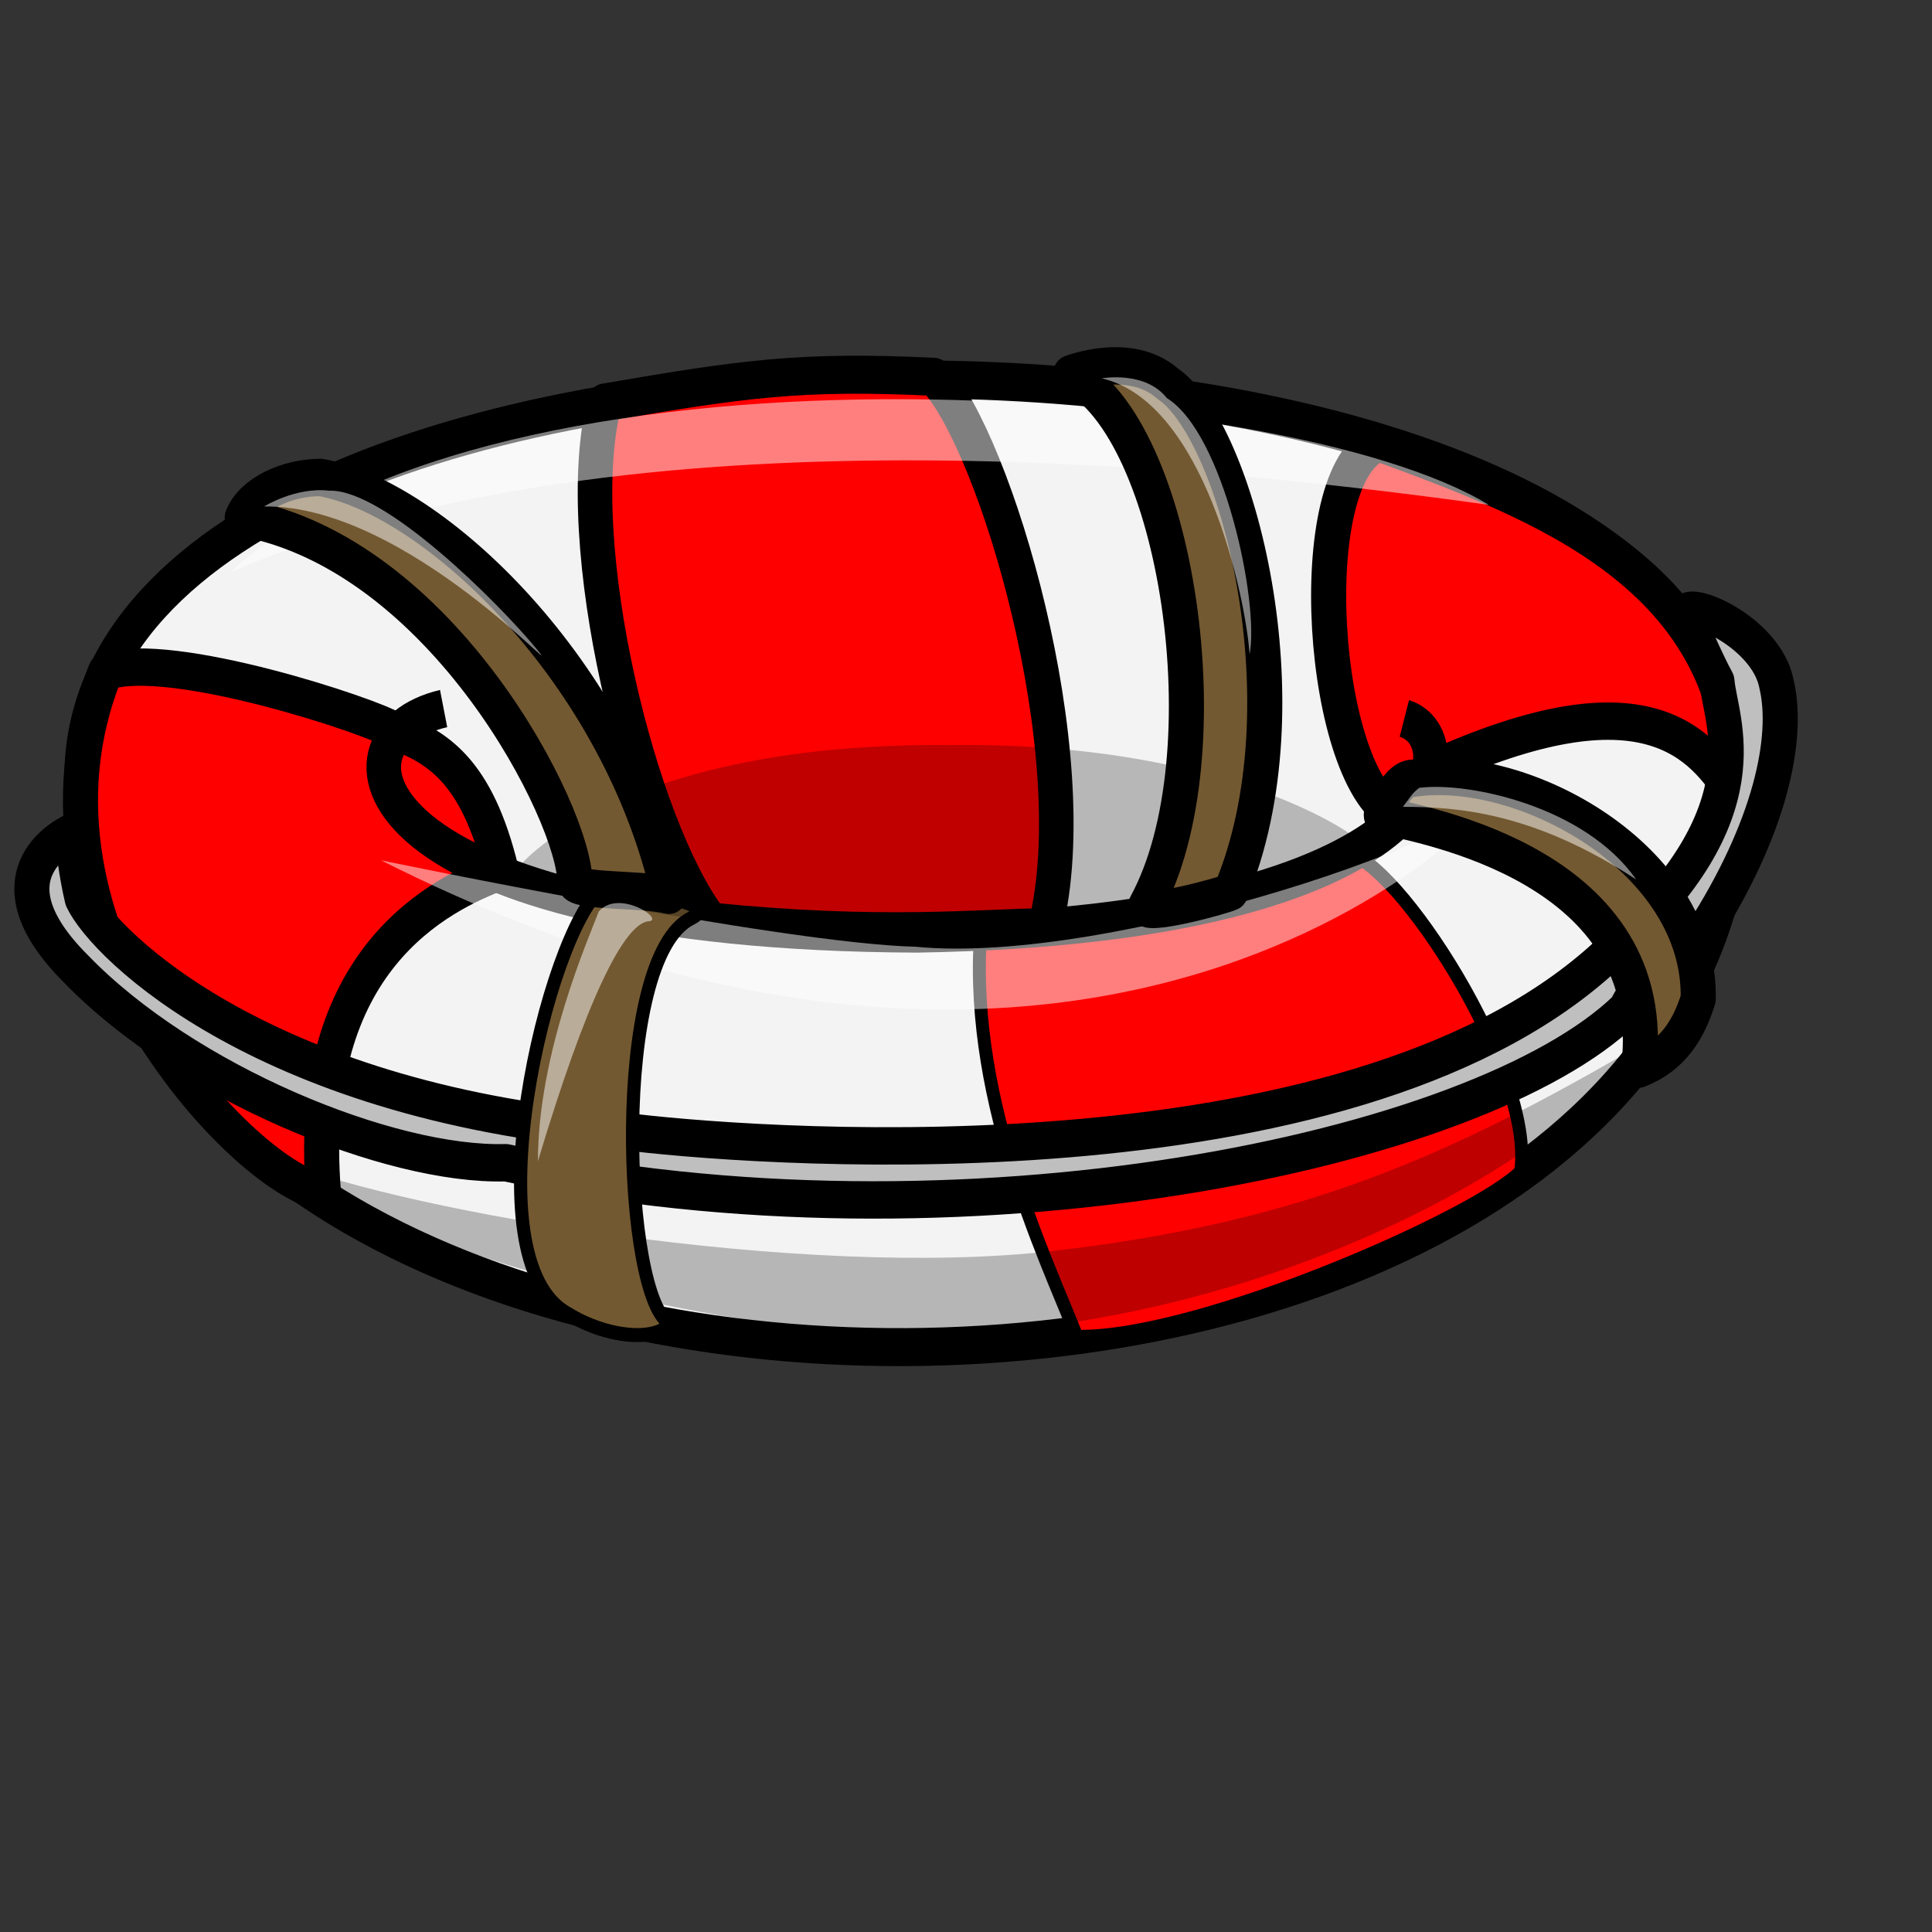
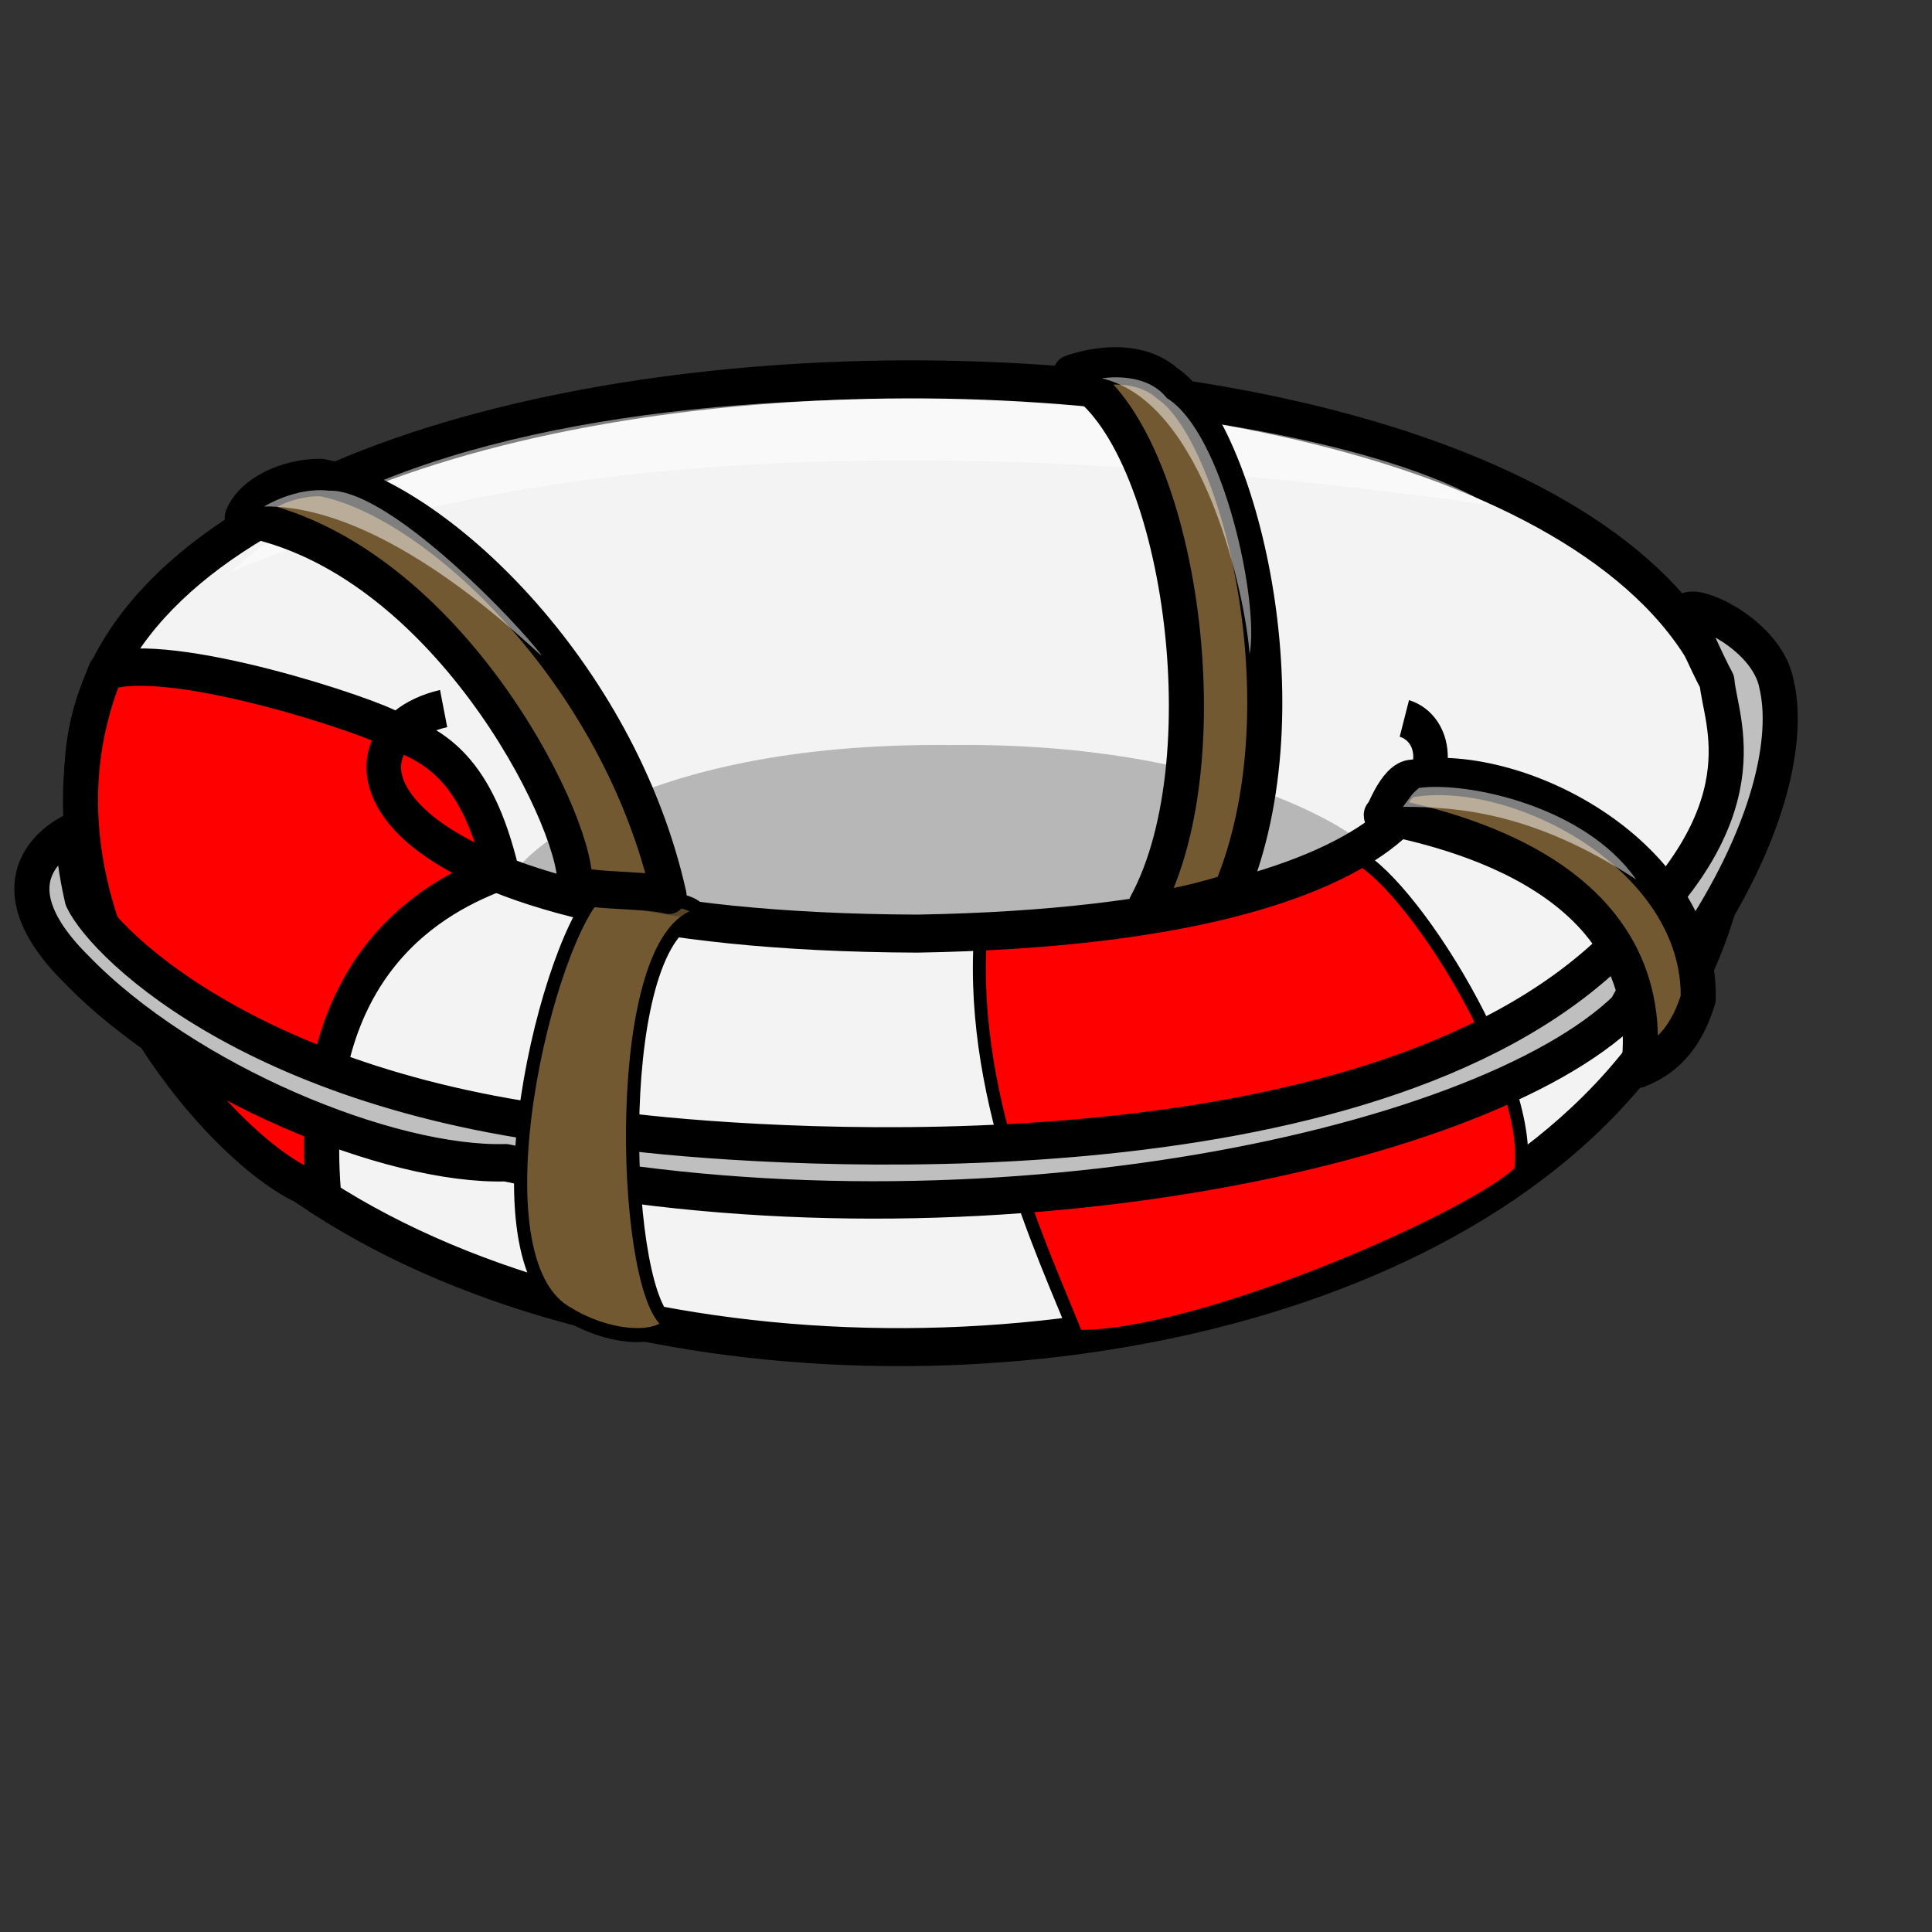
<svg xmlns="http://www.w3.org/2000/svg" xmlns:dc="http://purl.org/dc/elements/1.1/" xmlns:ns1="http://sodipodi.sourceforge.net/DTD/sodipodi-0.dtd" xmlns:ns2="http://www.inkscape.org/namespaces/inkscape" xmlns:ns4="http://web.resource.org/cc/" xmlns:rdf="http://www.w3.org/1999/02/22-rdf-syntax-ns#" id="svg548" ns1:version="0.32" width="400pt" height="400pt" ns1:docbase="/var/www/html/svg_gallery/svg/misc" ns1:docname="help.svg" ns2:version="0.38.1">
  <rect width="100%" height="100%" fill="#333333" stroke="none" />
  <defs id="defs550" />
  <ns1:namedview id="base" showgrid="true" ns2:zoom="0.90750000" ns2:cx="200.00000" ns2:cy="200.00000" ns2:window-width="640" ns2:window-height="500" ns2:window-x="0" ns2:window-y="24" />
  <g id="g844">
    <path style="fill:#f3f3f3;fill-rule:evenodd;stroke:black;stroke-opacity:1;stroke-width:8.893;stroke-linejoin:round;stroke-linecap:butt;fill-opacity:1;stroke-dasharray:none;" d="M 35.613 215.946 C 33.355 394.858 461.27 392.313 462.117 215.098 C 460.422 91.301 35.613 92.149 35.613 215.946 z " id="path1065" ns1:nodetypes="ccc" transform="matrix(1.072,0,0,1.18,-15.66,-40.026)" />
    <path style="fill:#ff0000;fill-rule:evenodd;stroke:black;stroke-opacity:1;stroke-width:3.335;stroke-linejoin:bevel;stroke-linecap:butt;fill-opacity:1;stroke-dasharray:none;" d="M 267.398 249.406 C 263.062 289.041 283.531 327.37 291.957 346.699 C 323.33 347.22 395.057 318.523 406.195 308.04 C 409.945 284.56 374 234.893 361.552 233.582 C 336.702 246.007 289.718 249.071 267.398 249.406 z " id="path1068" ns1:nodetypes="ccccc" transform="matrix(1.072,0,0,1.18,-15.66,-40.026)" />
-     <path style="fill:#ff0000;fill-rule:evenodd;stroke:black;stroke-opacity:1;stroke-width:8.893;stroke-linejoin:round;stroke-linecap:butt;fill-opacity:1;stroke-dasharray:none;" d="M 170.273 128.089 C 161.101 160.846 179.378 227.897 197.722 249.517 C 241.503 253.548 266.806 250.99 283.766 250.825 C 294.904 210.206 270.865 137.147 255.141 122.078 C 220.962 120.557 205.875 122.526 170.273 128.089 z " id="path1067" ns1:nodetypes="ccccc" transform="matrix(1.072,0,0,1.18,-15.66,-40.026)" />
    <path style="fill:#ff0000;fill-rule:evenodd;stroke:black;stroke-opacity:1;stroke-width:9.883;stroke-linejoin:round;stroke-linecap:butt;fill-opacity:1;stroke-dasharray:none;" d="M 23.341 180.142 C 41.495 174.091 99.415 192.245 104.602 195.703 C 116.705 200.025 127.943 206.077 134.859 232.876 C 117.569 238.927 79.532 256.217 84.719 317.595 C 64.836 315.866 -6.051 248.437 23.341 180.142 z " id="path1069" ns1:nodetypes="ccccc" transform="matrix(0.98,0,0,1.044,6.239,-2.631)" />
-     <path style="fill:#ff0000;fill-rule:evenodd;stroke:black;stroke-opacity:1;stroke-width:9.883;stroke-linejoin:round;stroke-linecap:butt;fill-opacity:1;stroke-dasharray:none;" d="M 482.34 212.993 C 472.831 199.161 457.31 180.142 396.796 206.077 C 396.924 202.988 393.835 215.733 387.287 218.18 C 365.674 209.535 359.623 127.391 382.1 119.611 C 427.053 135.171 483.205 154.208 482.34 212.993 z " id="path1070" ns1:nodetypes="ccccc" transform="matrix(0.98,0,0,1.044,6.239,-2.631)" />
    <path style="fill:none;fill-rule:evenodd;stroke:black;stroke-opacity:1;stroke-width:8.893;stroke-linejoin:round;stroke-linecap:butt;fill-opacity:1;stroke-dasharray:none;" d="M 128.844 199.68 C 95.893 206.694 106.834 251.835 250.826 252.333 C 388.921 250.212 392.626 206.579 376.247 201.993 " id="path1066" ns1:nodetypes="ccc" transform="matrix(1.072,0,0,1.18,-15.66,-40.026)" />
    <path style="fill:#bfbfbf;fill-rule:evenodd;stroke:black;stroke-opacity:1;stroke-width:9.883;stroke-linejoin:round;stroke-linecap:butt;fill-opacity:1;stroke-dasharray:none;" d="M 14.142 222.461 C 14.142 222.461 -12.374 233.067 15.026 258.699 C 45.962 288.752 103.414 310.849 136.118 309.965 C 263.397 335.598 410.122 307.313 451.665 269.306 C 456.968 258.7 453.432 278.145 472.878 249.86 C 492.323 221.576 497.592 197.712 494.091 183.57 C 491.367 169.466 468.458 160.588 468.458 165.008 C 468.458 165.008 474.646 178.266 477.28 182.686 C 478.181 193.293 491.44 217.157 448.129 253.396 C 378.302 317.036 213.016 306.429 172.358 302.01 C 68.943 294.939 22.981 252.512 16.794 240.138 C 15.026 233.067 14.142 225.996 14.142 222.461 z " id="path1076" ns1:nodetypes="cccccccccccc" transform="matrix(0.98,0,0,1.044,6.239,-2.631)" />
-     <path style="fill:#000000;fill-rule:evenodd;stroke:none;stroke-opacity:1;stroke-width:1pt;stroke-linejoin:miter;stroke-linecap:butt;fill-opacity:0.25;" d="M 77.782 320.572 C 116.673 349.74 212.132 370.952 265.165 368.302 C 360.625 362.998 436.638 314.384 450.78 289.635 C 400.399 318.804 359.741 337.366 290.798 345.321 C 221.855 353.276 113.137 334.713 77.782 320.572 z " id="path1077" ns1:nodetypes="ccccc" />
-     <path style="fill:#ffffff;fill-rule:evenodd;stroke:none;stroke-opacity:1;stroke-width:1pt;stroke-linejoin:miter;stroke-linecap:butt;fill-opacity:0.496;" d="M 105.182 237.487 C 105.182 237.487 215.668 260.467 252.791 261.352 C 306.707 266.654 414.541 229.532 412.774 217.157 C 425.148 212.738 313.779 342.669 105.182 237.487 z " id="path1079" ns1:nodetypes="cccc" />
    <path style="fill:#735931;fill-rule:evenodd;stroke:black;stroke-opacity:1;stroke-width:3.706;stroke-linejoin:miter;stroke-linecap:butt;fill-opacity:1;stroke-dasharray:none;" d="M 182.5 352.5 C 169.242 347.197 165.277 255.518 188.536 245.214 C 198.536 240.214 163.081 237.5 163.081 237.5 C 148.055 248.99 125.555 335.947 153.75 350 C 164.268 356.098 178.081 357.5 182.5 352.5 z " id="path1071" ns1:nodetypes="ccccc" transform="matrix(0.98,0,0,1.044,6.239,-2.631)" />
    <path style="fill:#735931;fill-rule:evenodd;stroke:black;stroke-opacity:1;stroke-width:9.883;stroke-linejoin:round;stroke-linecap:butt;fill-opacity:1;stroke-dasharray:none;" d="M 382.722 218.041 C 394.213 220.693 462.271 231.3 455.2 285.217 C 464.923 281.681 469.343 274.61 471.994 266.655 C 472.877 229.532 422.496 203.899 391.561 208.318 C 386.257 208.318 382.722 219.809 382.722 218.041 z " id="path1072" ns1:nodetypes="ccccc" transform="matrix(0.98,0,0,1.044,6.239,-2.631)" />
    <path style="fill:#000000;fill-rule:evenodd;stroke:none;stroke-opacity:1;stroke-width:1pt;stroke-linejoin:miter;stroke-linecap:butt;fill-opacity:0.247;" d="M 144.073 238.37 C 144.073 238.37 172.358 204.783 262.513 205.667 C 338.527 204.783 372.999 230.415 372.999 230.415 C 357.089 247.209 188.268 272.842 144.073 238.37 z " id="path1078" ns1:nodetypes="cccc" />
    <path style="fill:#ffffff;fill-rule:evenodd;stroke:none;stroke-opacity:1;stroke-width:1pt;stroke-linejoin:miter;stroke-linecap:butt;fill-opacity:0.498;" d="M 63.64 157.937 C 167.938 112.858 322.617 127.001 411.006 139.375 C 354.437 104.904 137.002 89.878 63.64 157.937 z " id="path1080" ns1:nodetypes="ccc" />
    <path style="fill:#735931;fill-rule:evenodd;stroke:black;stroke-opacity:1;stroke-width:9.883;stroke-linejoin:round;stroke-linecap:butt;fill-opacity:1;stroke-dasharray:none;" d="M 295.217 101.368 C 325.269 115.51 339.411 202.131 316.43 241.906 C 314.662 245.441 338.527 239.254 340.295 238.371 C 362.392 188.873 342.063 116.394 322.618 104.02 C 312.011 95.181 295.217 101.368 295.217 101.368 z " id="path1073" ns1:nodetypes="ccccc" transform="matrix(0.98,0,0,1.044,6.239,-2.631)" />
    <path style="fill:#735931;fill-rule:evenodd;stroke:black;stroke-opacity:1;stroke-width:9.883;stroke-linejoin:round;stroke-linecap:butt;fill-opacity:1;stroke-dasharray:none;" d="M 61.872 139.375 C 118.441 149.098 155.564 218.041 155.564 235.719 C 155.564 238.37 175.009 237.487 182.081 239.255 C 167.938 180.034 115.789 134.072 83.969 128.769 C 74.246 128.769 64.523 133.188 61.872 139.375 z " id="path1074" ns1:nodetypes="ccccc" transform="matrix(0.98,0,0,1.044,6.239,-2.631)" />
-     <path style="fill:#ffffff;fill-rule:evenodd;stroke:none;stroke-opacity:1;stroke-width:1pt;stroke-linejoin:miter;stroke-linecap:butt;fill-opacity:0.498;" d="M 165.286 251.629 C 162.635 258.7 148.492 290.519 148.492 320.572 C 161.75 276.377 172.357 254.28 179.428 254.28 C 182.964 253.396 170.589 245.441 165.286 251.629 z " id="path1083" ns1:nodetypes="cccc" />
    <path style="fill:#ffffff;fill-rule:evenodd;stroke:none;stroke-opacity:1;stroke-width:1pt;stroke-linejoin:miter;stroke-linecap:butt;fill-opacity:0.498;" d="M 387.277 222.731 C 389.453 219.944 389.522 219.265 391.764 217.497 C 405.023 215.729 437.523 222.46 451.665 242.789 C 423.381 224.229 402.303 222.731 387.277 222.731 z " id="path1084" ns1:nodetypes="cccc" />
    <path style="fill:#ffffff;fill-rule:evenodd;stroke:none;stroke-opacity:1;stroke-width:1pt;stroke-linejoin:miter;stroke-linecap:butt;fill-opacity:0.498;" d="M 304.149 104.443 C 304.149 104.443 316.119 102.267 322.104 109.884 C 337.883 119.678 347.676 166.47 344.956 180.617 C 343.868 164.838 332.441 110.973 304.149 104.443 z " id="path1085" ns1:nodetypes="cccc" />
    <path style="fill:#ffffff;fill-rule:evenodd;stroke:none;stroke-opacity:1;stroke-width:1pt;stroke-linejoin:miter;stroke-linecap:butt;fill-opacity:0.498;" d="M 72.909 139.81 C 72.909 139.81 81.614 134.369 90.864 135.457 C 106.098 134.913 137.656 166.47 147.994 178.985 C 158.331 191.499 112.628 139.266 72.909 139.81 z " id="path1086" ns1:nodetypes="cccc" />
  </g>
  <rdf:RDF>
    <ns4:Work rdf:about="">
      <dc:title>Clipart by Nicu Buculei - nosmoke</dc:title>
      <dc:rights>
        <ns4:Agent>
          <dc:title>Nicu Buculei</dc:title>
        </ns4:Agent>
      </dc:rights>
      <dc:type rdf:resource="http://purl.org/dc/dcmitype/StillImage" />
      <ns4:license rdf:resource="http://web.resource.org/cc/PublicDomain" />
    </ns4:Work>
    <ns4:License rdf:about="http://web.resource.org/cc/PublicDomain">
      <ns4:permits rdf:resource="http://web.resource.org/cc/Reproduction" />
      <ns4:permits rdf:resource="http://web.resource.org/cc/Distribution" />
      <ns4:permits rdf:resource="http://web.resource.org/cc/DerivativeWorks" />
    </ns4:License>
  </rdf:RDF>
</svg>